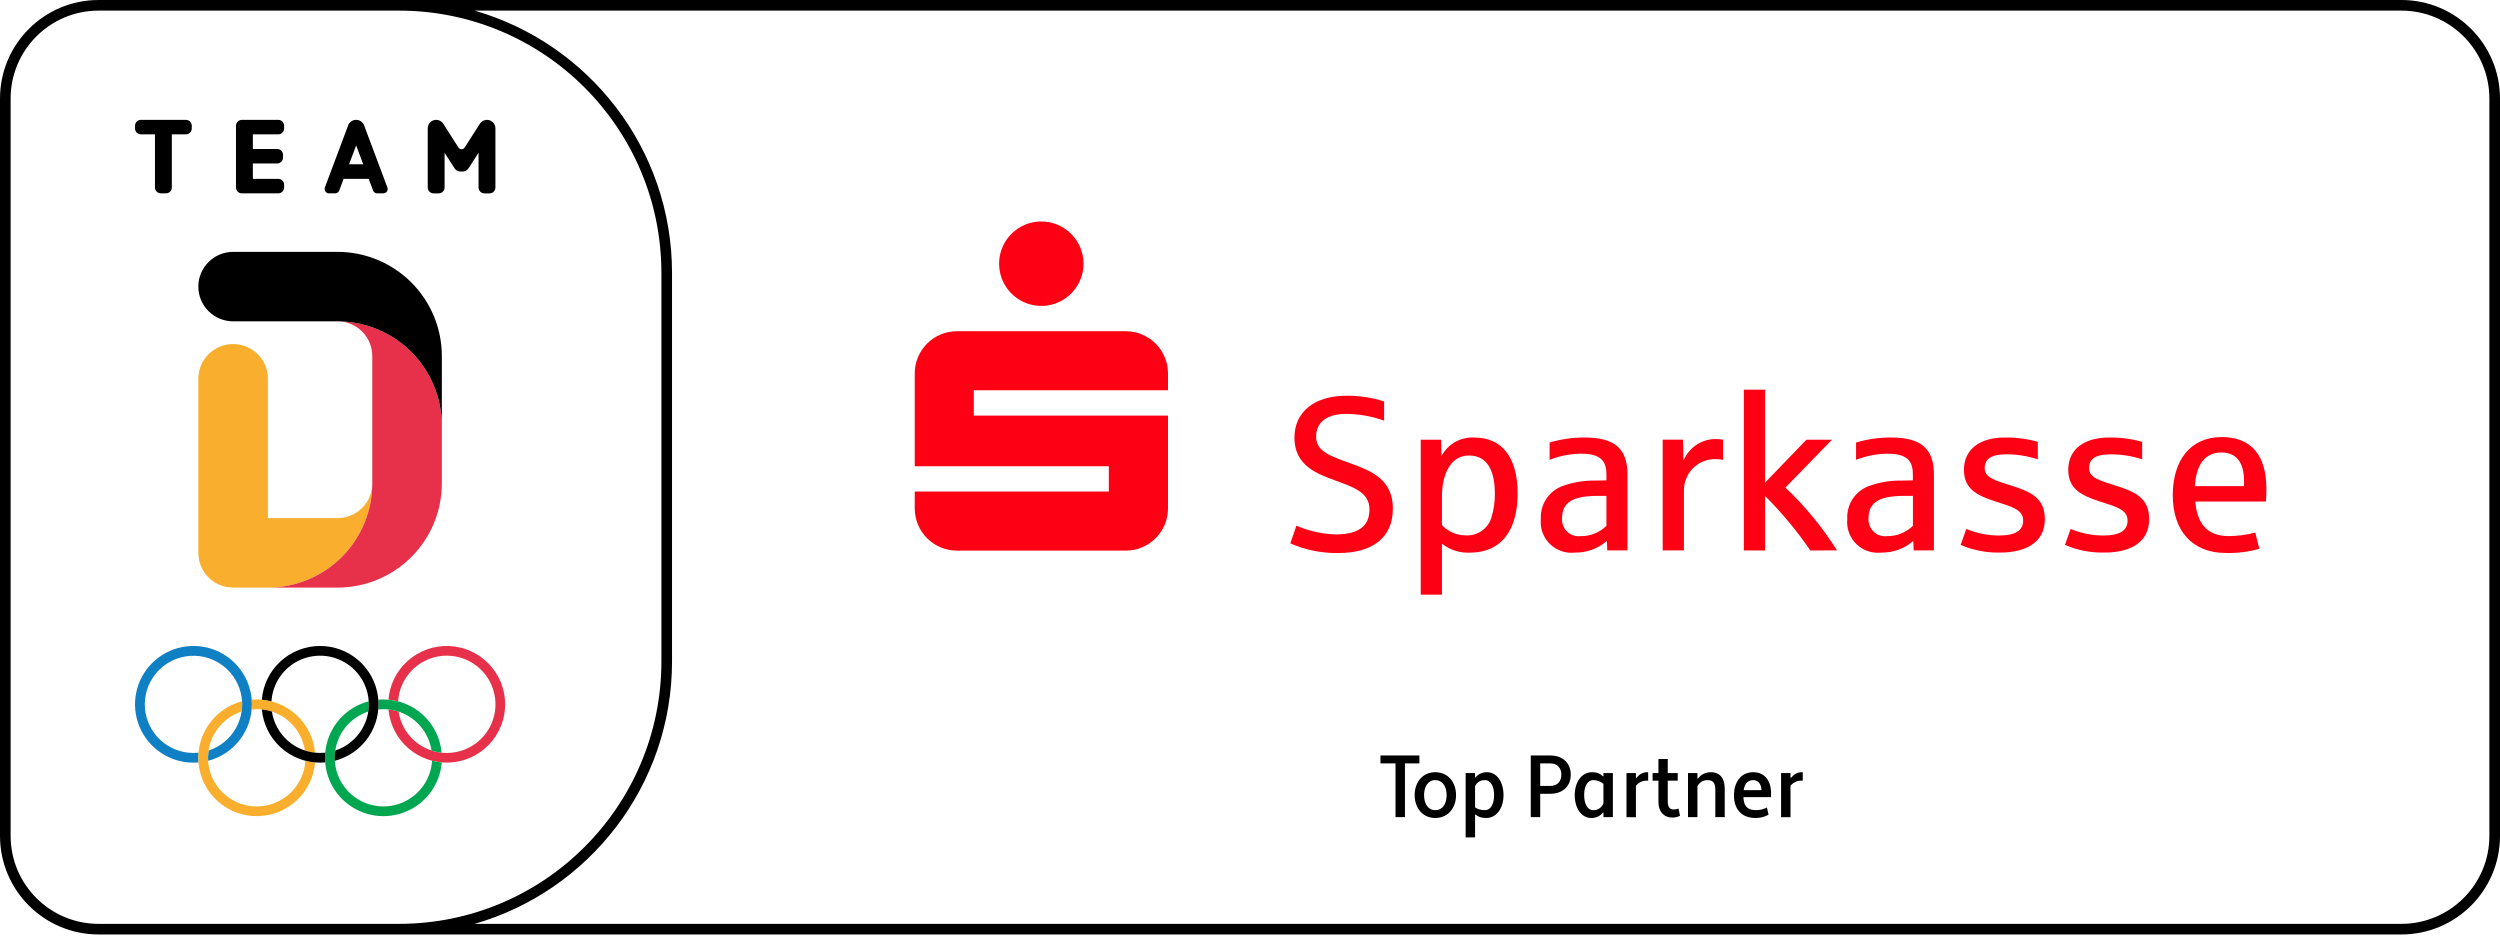
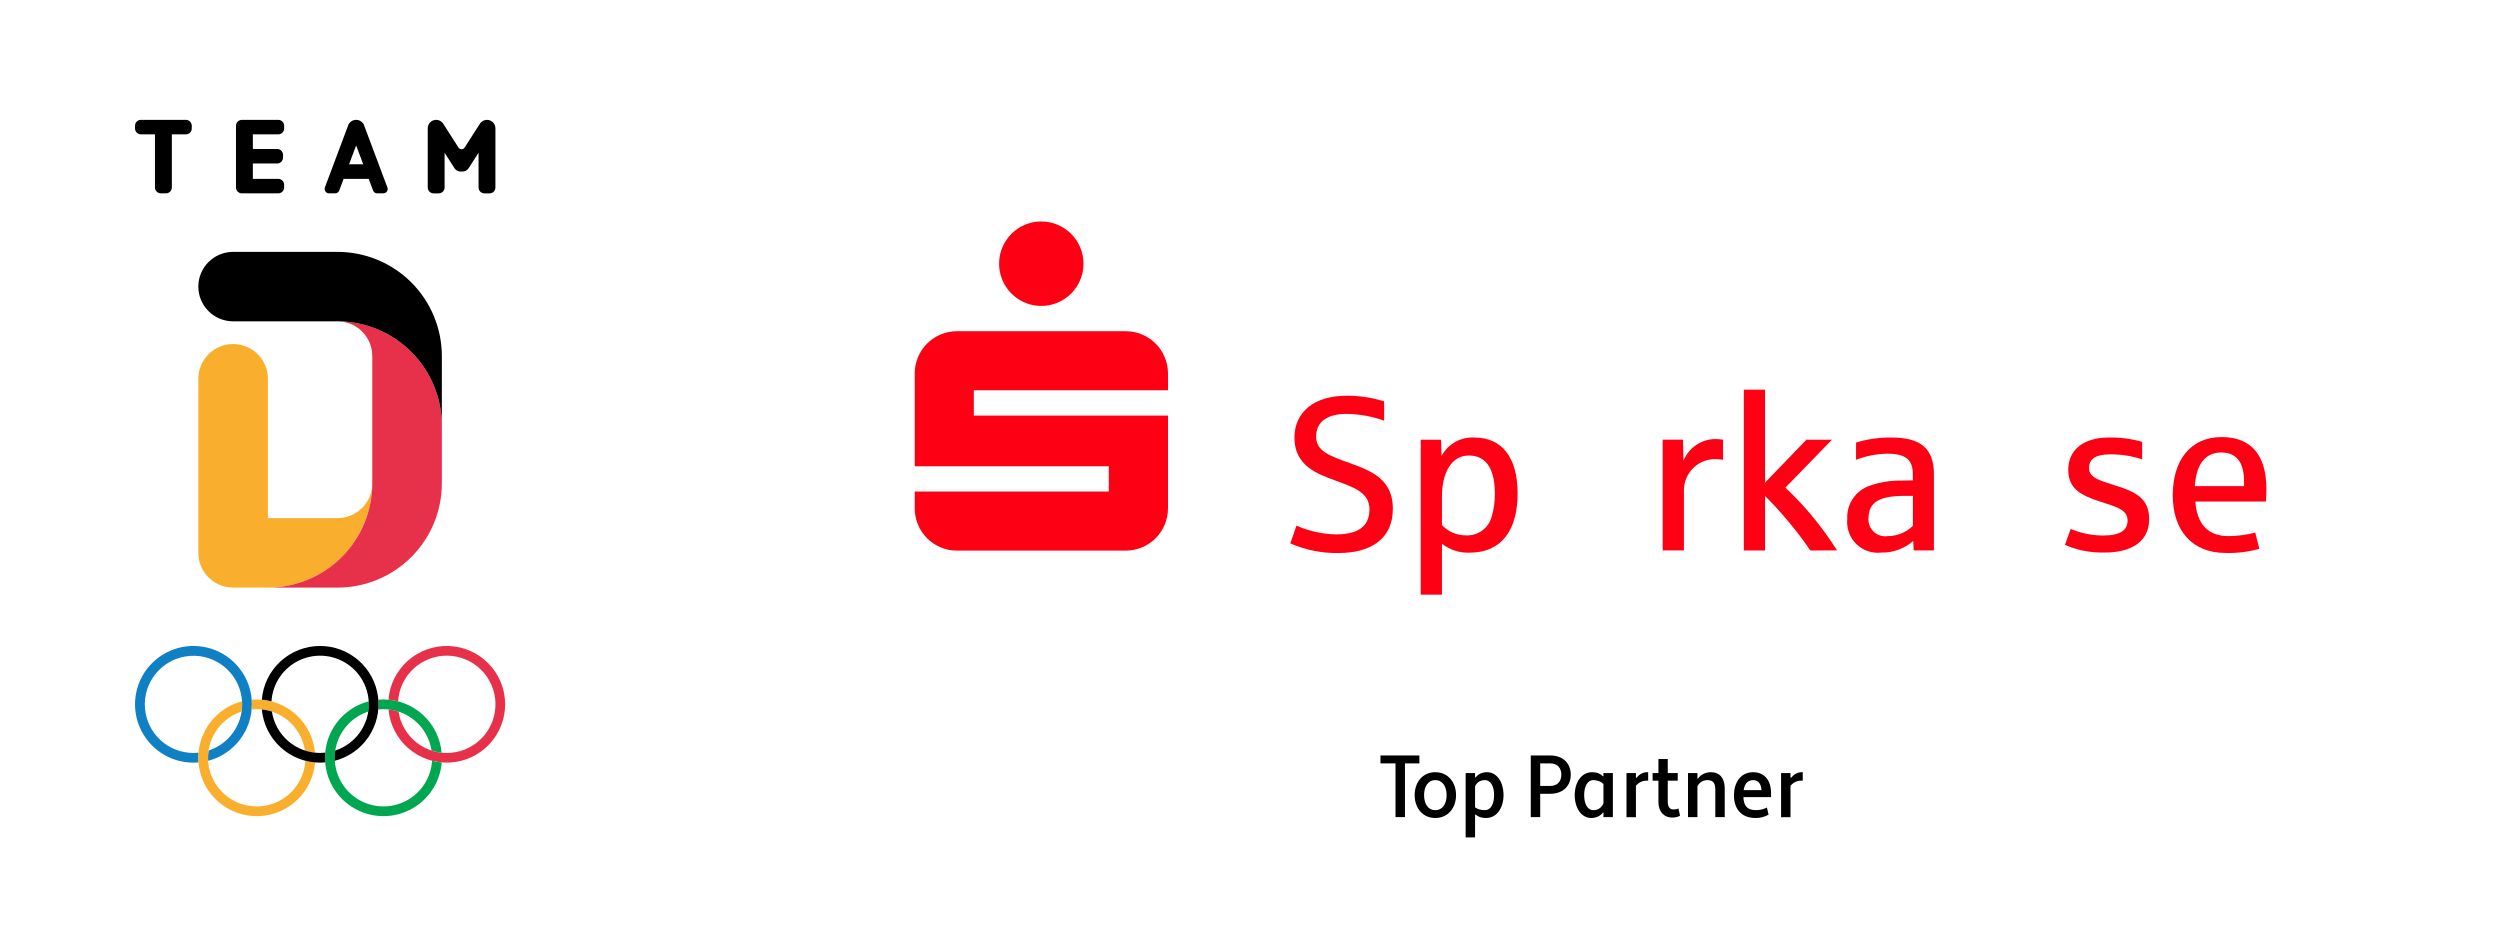
<svg xmlns="http://www.w3.org/2000/svg" width="350" height="131" viewBox="0 0 350 131" fill="none">
  <g clip-path="url(#clip0_995_138224)">
    <g clip-path="url(#clip1_995_138224)">
      <path d="M35.267 98.603C35.267 96.988 34.787 95.408 33.888 94.065C32.989 92.722 31.711 91.675 30.216 91.056C28.721 90.438 27.075 90.276 25.488 90.591C23.901 90.907 22.443 91.685 21.299 92.827C20.154 93.97 19.375 95.425 19.059 97.01C18.743 98.594 18.905 100.237 19.525 101.73C20.144 103.222 21.193 104.498 22.538 105.396C23.884 106.293 25.466 106.772 27.084 106.772C27.323 106.772 27.559 106.762 27.792 106.741C27.774 106.527 27.766 106.31 27.766 106.091C27.766 105.85 27.776 105.612 27.797 105.377C27.559 105.402 27.32 105.414 27.081 105.414C25.367 105.413 23.717 104.767 22.459 103.605C21.201 102.443 20.427 100.85 20.293 99.145C20.159 97.439 20.673 95.745 21.734 94.401C22.795 93.058 24.324 92.162 26.016 91.894C27.709 91.625 29.441 92.003 30.866 92.953C32.292 93.902 33.307 95.353 33.709 97.016C34.111 98.679 33.87 100.433 33.035 101.927C32.2 103.421 30.831 104.546 29.202 105.077C29.152 105.414 29.127 105.754 29.128 106.094C29.128 106.235 29.132 106.374 29.14 106.514C30.893 106.057 32.445 105.033 33.552 103.602C34.66 102.171 35.261 100.414 35.261 98.606" fill="#1080C4" />
      <path d="M70.722 98.604C70.721 100.708 69.907 102.73 68.449 104.249C66.992 105.769 65.003 106.668 62.898 106.76C60.793 106.852 58.733 106.13 57.148 104.743C55.563 103.357 54.575 101.414 54.389 99.318C54.868 99.368 55.34 99.468 55.797 99.618C56.057 101.342 56.97 102.902 58.347 103.975C59.725 105.048 61.462 105.552 63.202 105.384C64.941 105.216 66.549 104.388 67.695 103.072C68.841 101.755 69.437 100.049 69.361 98.307C69.285 96.564 68.542 94.917 67.285 93.705C66.029 92.493 64.355 91.808 62.607 91.792C60.86 91.776 59.173 92.43 57.895 93.618C56.616 94.807 55.843 96.44 55.734 98.181C55.291 98.067 54.839 97.99 54.383 97.951C54.552 95.848 55.529 93.892 57.11 92.492C58.692 91.093 60.754 90.358 62.865 90.442C64.977 90.526 66.974 91.422 68.438 92.944C69.903 94.464 70.721 96.492 70.722 98.602" fill="#E7314A" />
      <path d="M53.677 99.284C55.309 99.285 56.887 99.87 58.124 100.933C59.362 101.996 60.176 103.467 60.419 105.078C60.877 105.227 61.349 105.328 61.827 105.377C61.648 103.343 60.711 101.45 59.202 100.07C57.694 98.691 55.722 97.926 53.677 97.926C53.438 97.926 53.202 97.936 52.969 97.956C52.987 98.171 52.995 98.388 52.995 98.607C52.995 98.849 52.984 99.087 52.964 99.321C53.201 99.297 53.44 99.284 53.679 99.284H53.677ZM60.486 106.512C60.409 107.747 59.996 108.937 59.293 109.955C58.59 110.974 57.621 111.781 56.493 112.292C55.364 112.802 54.117 112.996 52.887 112.852C51.656 112.708 50.488 112.232 49.508 111.476C48.528 110.719 47.773 109.71 47.324 108.557C46.875 107.404 46.749 106.151 46.96 104.932C47.17 103.713 47.71 102.575 48.52 101.639C49.33 100.703 50.381 100.005 51.558 99.62C51.61 99.284 51.636 98.944 51.638 98.604C51.638 98.463 51.633 98.323 51.625 98.184C50.171 98.561 48.849 99.33 47.804 100.408C46.759 101.485 46.031 102.829 45.7 104.292C45.37 105.755 45.449 107.281 45.929 108.702C46.409 110.123 47.272 111.385 48.422 112.349C49.573 113.313 50.967 113.942 52.453 114.168C53.938 114.393 55.457 114.206 56.842 113.627C58.228 113.048 59.428 112.099 60.309 110.885C61.191 109.671 61.72 108.237 61.84 106.742C61.384 106.704 60.932 106.627 60.489 106.512" fill="#00A650" />
      <path d="M35.235 99.322C35.256 99.085 35.266 98.847 35.266 98.608C35.266 98.388 35.258 98.171 35.241 97.957C35.474 97.937 35.71 97.926 35.948 97.926C37.994 97.926 39.966 98.691 41.474 100.07C42.983 101.449 43.919 103.343 44.099 105.377C43.62 105.328 43.149 105.227 42.691 105.078C42.448 103.467 41.633 101.996 40.396 100.933C39.159 99.87 37.581 99.285 35.948 99.284C35.709 99.284 35.471 99.296 35.233 99.321L35.235 99.322ZM44.103 106.742C43.983 108.236 43.453 109.669 42.572 110.883C41.69 112.097 40.491 113.046 39.105 113.625C37.72 114.204 36.201 114.391 34.716 114.165C33.231 113.94 31.837 113.31 30.687 112.346C29.536 111.382 28.674 110.121 28.193 108.7C27.713 107.279 27.634 105.754 27.965 104.291C28.296 102.828 29.023 101.485 30.068 100.407C31.113 99.33 32.434 98.56 33.888 98.183C33.896 98.322 33.901 98.462 33.901 98.604C33.899 98.944 33.873 99.284 33.821 99.62C32.643 100.005 31.593 100.703 30.783 101.638C29.972 102.574 29.433 103.713 29.222 104.932C29.011 106.151 29.137 107.404 29.586 108.557C30.035 109.71 30.79 110.719 31.77 111.476C32.75 112.233 33.918 112.708 35.149 112.852C36.38 112.996 37.626 112.802 38.755 112.292C39.884 111.782 40.852 110.974 41.555 109.956C42.259 108.937 42.671 107.747 42.748 106.512C43.191 106.627 43.643 106.704 44.099 106.742" fill="#F9AF2D" />
      <path d="M44.812 90.435C42.755 90.435 40.773 91.209 39.261 92.602C37.75 93.996 36.82 95.906 36.656 97.954C37.112 97.992 37.564 98.069 38.007 98.184C38.084 96.949 38.496 95.758 39.199 94.74C39.903 93.722 40.871 92.914 41.999 92.403C43.128 91.893 44.375 91.699 45.605 91.843C46.836 91.987 48.005 92.462 48.985 93.219C49.965 93.976 50.72 94.985 51.169 96.138C51.618 97.291 51.744 98.544 51.533 99.763C51.322 100.982 50.783 102.121 49.972 103.057C49.162 103.992 48.111 104.69 46.934 105.075C46.882 105.411 46.855 105.751 46.854 106.091C46.854 106.232 46.858 106.372 46.867 106.511C48.794 106.011 50.472 104.828 51.587 103.181C52.702 101.535 53.178 99.54 52.926 97.569C52.673 95.597 51.71 93.785 50.216 92.472C48.722 91.159 46.8 90.435 44.809 90.435L44.812 90.435ZM44.809 105.41C43.176 105.41 41.598 104.825 40.361 103.762C39.124 102.699 38.309 101.228 38.066 99.617C37.609 99.468 37.137 99.367 36.658 99.318C36.838 101.352 37.775 103.245 39.283 104.624C40.792 106.003 42.763 106.768 44.809 106.768C45.047 106.768 45.283 106.758 45.516 106.738C45.499 106.527 45.491 106.31 45.491 106.087C45.491 105.849 45.501 105.607 45.523 105.373C45.285 105.398 45.046 105.41 44.807 105.41" fill="black" />
      <path d="M52.118 67.677C52.118 68.966 51.604 70.203 50.691 71.115C49.778 72.026 48.539 72.539 47.247 72.539H37.507V53.09C37.515 52.446 37.395 51.807 37.154 51.21C36.913 50.613 36.556 50.069 36.103 49.611C35.65 49.153 35.11 48.789 34.515 48.541C33.92 48.293 33.282 48.165 32.637 48.165C31.992 48.165 31.354 48.293 30.759 48.541C30.163 48.789 29.624 49.153 29.171 49.611C28.718 50.069 28.36 50.613 28.119 51.21C27.878 51.807 27.758 52.446 27.767 53.09V77.401C27.767 78.691 28.28 79.927 29.193 80.839C30.106 81.751 31.345 82.264 32.636 82.264H37.507C41.382 82.264 45.099 80.727 47.839 77.991C50.579 75.256 52.119 71.546 52.119 67.677" fill="#F9AF2D" />
      <path d="M47.247 44.985C51.122 44.985 54.839 46.522 57.579 49.258C60.319 51.993 61.858 55.704 61.858 59.572V67.677C61.858 69.593 61.48 71.49 60.746 73.259C60.012 75.029 58.936 76.637 57.579 77.992C56.222 79.346 54.611 80.421 52.839 81.154C51.066 81.887 49.166 82.264 47.247 82.264H37.506C39.425 82.264 41.325 81.887 43.098 81.154C44.871 80.421 46.481 79.346 47.838 77.992C49.195 76.637 50.271 75.029 51.005 73.259C51.74 71.49 52.118 69.593 52.118 67.677V49.847C52.117 48.558 51.604 47.321 50.691 46.409C49.777 45.498 48.539 44.985 47.247 44.985" fill="#E7314A" />
      <path d="M32.635 44.986C31.344 44.986 30.105 44.474 29.192 43.562C28.278 42.65 27.765 41.413 27.765 40.124C27.765 38.834 28.278 37.598 29.192 36.686C30.105 35.774 31.344 35.262 32.635 35.262H47.247C49.166 35.262 51.066 35.639 52.838 36.372C54.611 37.105 56.222 38.179 57.579 39.534C58.935 40.888 60.012 42.496 60.746 44.266C61.48 46.036 61.858 47.932 61.858 49.848V59.572C61.858 55.704 60.319 51.993 57.579 49.258C54.839 46.522 51.122 44.985 47.247 44.985L32.635 44.986Z" fill="black" />
      <path d="M21.694 18.809H19.73C19.622 18.809 19.514 18.788 19.414 18.746C19.314 18.705 19.223 18.644 19.146 18.567C19.069 18.491 19.008 18.4 18.967 18.3C18.925 18.2 18.904 18.092 18.904 17.984V17.603C18.904 17.384 18.991 17.174 19.146 17.02C19.301 16.865 19.511 16.778 19.73 16.778H26.022C26.241 16.778 26.451 16.865 26.606 17.02C26.761 17.174 26.848 17.384 26.848 17.603V17.984C26.848 18.092 26.826 18.2 26.785 18.3C26.744 18.4 26.683 18.491 26.606 18.567C26.529 18.644 26.438 18.705 26.338 18.746C26.238 18.788 26.13 18.809 26.022 18.809H24.058V26.244C24.058 26.463 23.971 26.673 23.816 26.828C23.661 26.983 23.451 27.069 23.231 27.069H22.521C22.301 27.069 22.091 26.983 21.936 26.828C21.781 26.673 21.694 26.463 21.694 26.244V18.809Z" fill="black" />
      <path d="M33.037 26.248V17.605C33.037 17.497 33.059 17.389 33.1 17.289C33.142 17.189 33.203 17.098 33.279 17.021C33.356 16.945 33.447 16.884 33.547 16.843C33.648 16.801 33.755 16.78 33.864 16.78H38.952C39.171 16.78 39.381 16.867 39.536 17.022C39.691 17.176 39.778 17.386 39.778 17.605V17.986C39.778 18.205 39.691 18.414 39.536 18.569C39.381 18.724 39.171 18.811 38.952 18.811H35.399V20.856H38.801C39.02 20.856 39.23 20.942 39.385 21.097C39.54 21.252 39.627 21.461 39.627 21.68V22.061C39.627 22.28 39.54 22.49 39.385 22.645C39.23 22.8 39.02 22.887 38.801 22.887H35.399V25.041H38.952C39.171 25.041 39.381 25.128 39.536 25.282C39.691 25.437 39.778 25.647 39.778 25.866V26.246C39.778 26.354 39.756 26.462 39.715 26.562C39.673 26.662 39.613 26.753 39.536 26.83C39.459 26.906 39.368 26.967 39.268 27.009C39.168 27.05 39.06 27.071 38.952 27.071H33.864C33.645 27.071 33.435 26.985 33.28 26.83C33.126 26.676 33.039 26.466 33.039 26.248" fill="black" />
      <path d="M54.247 26.283C54.247 26.272 54.236 26.248 54.236 26.248L50.944 17.473V17.467C50.847 17.262 50.693 17.088 50.501 16.967C50.309 16.846 50.087 16.781 49.859 16.781C49.632 16.781 49.41 16.846 49.218 16.967C49.026 17.088 48.872 17.262 48.775 17.467L45.481 26.249C45.473 26.269 45.462 26.317 45.462 26.317C45.427 26.462 45.446 26.614 45.516 26.746C45.586 26.877 45.701 26.979 45.841 27.032C45.909 27.057 45.981 27.07 46.053 27.07H46.928C47.051 27.069 47.171 27.03 47.272 26.96C47.373 26.889 47.45 26.789 47.494 26.674C47.61 26.363 47.48 26.709 47.653 26.247L48.105 25.04H51.618L52.072 26.247C52.245 26.709 52.115 26.363 52.231 26.674C52.274 26.789 52.351 26.889 52.452 26.96C52.553 27.031 52.673 27.069 52.797 27.07H53.664C53.738 27.07 53.811 27.057 53.88 27.032C54.026 26.977 54.145 26.869 54.214 26.73C54.283 26.59 54.296 26.43 54.251 26.282L54.247 26.283ZM48.87 23L49.86 20.359L50.851 23H48.87Z" fill="black" />
      <path d="M69.359 17.96C69.359 17.707 69.277 17.46 69.126 17.257C68.975 17.054 68.762 16.905 68.519 16.832C68.276 16.759 68.017 16.766 67.778 16.851C67.54 16.937 67.335 17.097 67.195 17.308C67.188 17.318 65.024 20.693 65.024 20.693C64.976 20.756 64.914 20.807 64.842 20.842C64.771 20.877 64.692 20.895 64.613 20.894C64.533 20.893 64.455 20.874 64.385 20.838C64.314 20.802 64.253 20.749 64.206 20.685L62.05 17.314C61.911 17.102 61.707 16.94 61.468 16.853C61.229 16.766 60.969 16.758 60.725 16.83C60.482 16.903 60.268 17.052 60.116 17.256C59.965 17.459 59.883 17.706 59.883 17.96V26.248C59.883 26.467 59.97 26.676 60.124 26.831C60.279 26.985 60.489 27.072 60.708 27.072H61.418C61.637 27.072 61.847 26.985 62.001 26.831C62.156 26.676 62.243 26.467 62.243 26.248V21.385L63.625 23.547C63.717 23.69 63.843 23.808 63.993 23.89C64.142 23.972 64.31 24.015 64.481 24.015H64.752C64.922 24.015 65.09 23.972 65.24 23.891C65.39 23.809 65.516 23.691 65.608 23.548L66.998 21.376V26.248C66.998 26.467 67.085 26.676 67.239 26.831C67.394 26.985 67.604 27.072 67.823 27.072H68.533C68.752 27.072 68.962 26.985 69.116 26.831C69.271 26.676 69.358 26.467 69.358 26.248L69.359 17.96Z" fill="black" />
    </g>
-     <path fill-rule="evenodd" clip-rule="evenodd" d="M13.805 1.487H42.263H55.856C76.147 1.487 92.597 17.936 92.597 38.228V92.597C92.597 112.889 76.147 129.339 55.856 129.339H42.263H13.805C7.002 129.339 1.487 123.824 1.487 117.021V13.805C1.487 7.002 7.002 1.487 13.805 1.487ZM42.263 130.825H13.805C6.181 130.825 0 124.645 0 117.021V13.805C0 6.181 6.181 0 13.805 0H42.263H55.856H336.195C343.819 0 350 6.181 350 13.805V117.021C350 124.645 343.819 130.825 336.195 130.825H55.856H42.263ZM66.448 129.339H336.195C342.998 129.339 348.513 123.824 348.513 117.021V13.805C348.513 7.002 342.998 1.487 336.195 1.487H66.448C82.408 6.08 94.084 20.791 94.084 38.228V92.597C94.084 110.035 82.408 124.746 66.448 129.339Z" fill="black" />
    <path d="M198.715 106.874H196.693V114.397H195.373V106.874H193.265V105.765H198.715V106.874Z" fill="black" />
    <path d="M198.051 111.314C198.051 109.526 199.161 108.108 200.936 108.108C202.724 108.108 203.847 109.526 203.847 111.314C203.847 113.102 202.724 114.52 200.936 114.52C199.161 114.52 198.051 113.102 198.051 111.314ZM199.37 111.314C199.37 112.51 199.913 113.423 200.936 113.423C201.985 113.423 202.527 112.51 202.527 111.314C202.527 110.142 201.985 109.218 200.936 109.218C199.913 109.218 199.37 110.142 199.37 111.314Z" fill="black" />
    <path d="M208.052 114.52C207.361 114.52 206.905 114.323 206.572 114.027L206.51 114.052V117.233H205.191V108.231H206.51V108.823L206.584 108.848C206.905 108.416 207.46 108.108 208.163 108.108C209.605 108.108 210.493 109.526 210.493 111.314C210.493 113.102 209.556 114.52 208.052 114.52ZM207.891 109.218C207.324 109.218 206.806 109.439 206.51 110.081V113.028C206.843 113.287 207.324 113.423 207.891 113.423C208.73 113.423 209.174 112.51 209.174 111.314C209.174 110.142 208.73 109.218 207.891 109.218Z" fill="black" />
    <path d="M214.308 114.397V105.765H217.021C218.896 105.765 219.907 106.936 219.907 108.453C219.907 109.97 218.896 111.129 217.021 111.129H215.628V114.397H214.308ZM217.021 106.874H215.628V110.031H217.021C218.082 110.031 218.588 109.353 218.588 108.453C218.588 107.565 218.082 106.874 217.021 106.874Z" fill="black" />
    <path d="M222.904 108.108C223.607 108.108 224.088 108.354 224.408 108.687L224.482 108.663V108.231H225.802V114.397H224.482V113.78L224.408 113.756C224.088 114.2 223.508 114.52 222.793 114.52C221.362 114.52 220.462 113.102 220.462 111.314C220.462 109.526 221.399 108.108 222.904 108.108ZM223.064 113.423C223.644 113.423 224.174 113.164 224.482 112.473V109.748C224.125 109.415 223.631 109.218 223.064 109.218C222.226 109.218 221.782 110.13 221.782 111.314C221.782 112.498 222.226 113.423 223.064 113.423Z" fill="black" />
    <path d="M227.71 114.409V108.231H229.03V108.872L229.104 108.897C229.449 108.453 229.979 108.108 230.596 108.108H230.744V109.292H230.497C229.918 109.292 229.412 109.563 229.03 109.994V114.409H227.71Z" fill="black" />
    <path d="M231.366 109.292V108.231H232.18V106.258H233.487V108.231H234.881V109.292H233.487V112.251C233.487 113.003 233.82 113.324 234.264 113.324C234.548 113.324 234.807 113.287 234.992 113.188L235.201 114.2C234.918 114.384 234.498 114.458 234.091 114.458C233.006 114.458 232.18 113.682 232.18 112.288V109.292H231.366Z" fill="black" />
    <path d="M236.321 114.397V108.231H237.64V108.983L237.714 109.008C238.072 108.49 238.713 108.108 239.54 108.108C240.588 108.108 241.463 108.737 241.463 110.451V114.397H240.144V110.5C240.144 109.427 239.638 109.218 239.034 109.218C238.479 109.218 237.949 109.489 237.64 110.068V114.397H236.321Z" fill="black" />
    <path d="M245.418 108.108C246.898 108.108 247.872 109.082 247.946 110.858V111.598H244.074C244.136 112.794 244.555 113.398 245.813 113.423C246.368 113.423 246.91 113.299 247.367 113.053L247.601 114.052C247.046 114.372 246.417 114.52 245.813 114.52C243.827 114.52 242.754 113.312 242.754 111.326C242.754 109.637 243.63 108.132 245.418 108.108ZM245.467 109.218C244.617 109.218 244.234 109.797 244.111 110.623H246.614C246.565 109.686 246.096 109.218 245.467 109.218Z" fill="black" />
    <path d="M249.351 114.409V108.231H250.671V108.872L250.745 108.897C251.09 108.453 251.62 108.108 252.237 108.108H252.385V109.292H252.138C251.558 109.292 251.053 109.563 250.671 109.994V114.409H249.351Z" fill="black" />
    <path d="M151.69 36.912C151.692 38.081 151.346 39.225 150.697 40.197C150.048 41.17 149.126 41.928 148.046 42.376C146.967 42.825 145.779 42.942 144.632 42.715C143.486 42.487 142.432 41.924 141.606 41.098C140.779 40.271 140.216 39.218 139.988 38.071C139.759 36.924 139.877 35.736 140.324 34.655C140.771 33.575 141.529 32.652 142.501 32.002C143.472 31.353 144.615 31.006 145.784 31.007C147.35 31.007 148.852 31.629 149.959 32.736C151.067 33.844 151.69 35.346 151.69 36.912M163.519 58.187H136.333V54.64H163.519V52.279C163.518 51.502 163.364 50.733 163.066 50.015C162.768 49.298 162.332 48.646 161.782 48.098C161.232 47.549 160.58 47.114 159.862 46.818C159.144 46.521 158.375 46.369 157.599 46.37H133.969C133.194 46.37 132.426 46.522 131.709 46.819C130.992 47.116 130.341 47.551 129.793 48.1C129.245 48.649 128.81 49.3 128.513 50.017C128.216 50.734 128.064 51.503 128.064 52.279V65.275H155.236V68.819H128.064V71.182C128.065 72.748 128.687 74.25 129.795 75.358C130.902 76.465 132.403 77.087 133.969 77.087H157.599C159.166 77.089 160.671 76.468 161.781 75.361C162.891 74.253 163.516 72.75 163.519 71.182V58.187Z" fill="#FD0014" />
    <path d="M195.005 71.266C195.005 67.195 192.19 65.999 189.065 64.868C186.251 63.854 184.255 63.211 184.255 61.128C184.255 59.078 185.812 57.944 188.478 57.944C190.285 57.961 192.076 58.282 193.776 58.894V56.196C192.072 55.657 190.294 55.389 188.507 55.402C184.009 55.402 181.221 57.669 181.221 61.279C181.221 65.26 184.532 66.367 186.823 67.226C189.366 68.169 191.725 68.878 191.725 71.297C191.725 73.289 190.655 74.816 187.043 74.816C185.134 74.774 183.251 74.358 181.501 73.592L180.642 76.074C182.773 77.007 185.08 77.467 187.406 77.423C192.184 77.423 194.996 75.216 194.996 71.266" fill="#FD0014" />
    <path fill-rule="evenodd" clip-rule="evenodd" d="M212.466 69.099C212.466 64.012 210.262 61.257 206.433 61.257C205.497 61.2 204.565 61.413 203.746 61.87C202.927 62.327 202.257 63.009 201.813 63.835L201.75 61.566H198.903V83.252H201.872V76.118C202.986 76.993 204.377 77.438 205.792 77.371C210.109 77.371 212.465 74.338 212.465 69.103M209.28 69.161C209.289 70.207 209.147 71.249 208.857 72.255C208.659 73.065 208.182 73.779 207.51 74.272C206.838 74.765 206.014 75.006 205.182 74.951C204.561 74.951 203.947 74.823 203.378 74.575C202.809 74.328 202.296 73.966 201.872 73.513V69.532C201.872 66.16 203.22 63.771 205.637 63.771C208.335 63.771 209.281 66.038 209.281 69.163" fill="#FD0014" />
-     <path fill-rule="evenodd" clip-rule="evenodd" d="M227.842 77.055V66.399C227.842 62.79 226.008 61.252 221.874 61.252C220.205 61.237 218.543 61.474 216.945 61.955V64.374C218.332 63.834 219.803 63.543 221.292 63.515C224.013 63.515 224.9 64.436 224.9 66.427V67.251C224.728 67.251 223.525 67.282 223.345 67.282C221.835 67.254 220.332 67.494 218.905 67.99C217.932 68.309 217.092 68.941 216.516 69.788C215.939 70.634 215.659 71.648 215.719 72.67C215.655 73.309 215.736 73.954 215.955 74.558C216.174 75.162 216.525 75.709 216.983 76.159C217.441 76.609 217.994 76.95 218.602 77.158C219.209 77.366 219.855 77.435 220.493 77.361C222.132 77.39 223.724 76.81 224.96 75.733L225.023 77.055H227.842ZM224.9 73.617C223.943 74.552 222.656 75.07 221.319 75.059C220.973 75.106 220.621 75.073 220.289 74.966C219.957 74.858 219.653 74.676 219.4 74.435C219.148 74.194 218.952 73.9 218.829 73.573C218.705 73.247 218.656 72.896 218.685 72.548C218.685 70.219 220.338 69.419 223.801 69.419H224.9V73.617Z" fill="#FD0014" />
    <path d="M241.229 64.375V61.554C240.843 61.493 240.452 61.463 240.061 61.465C239.116 61.492 238.199 61.793 237.422 62.331C236.646 62.87 236.042 63.623 235.685 64.498L235.623 61.554H232.776V77.055H235.749V68.663C235.744 68.084 235.854 67.51 236.074 66.974C236.294 66.439 236.618 65.952 237.028 65.544C237.438 65.135 237.926 64.813 238.463 64.596C238.999 64.378 239.573 64.27 240.152 64.278C240.514 64.281 240.874 64.313 241.231 64.375" fill="#FD0014" />
    <path d="M257.181 77.055C255.156 73.828 252.728 70.874 249.955 68.264L256.475 61.561H252.893L247.108 67.568V54.551H244.136V77.065H247.108V69.436C249.456 71.775 251.578 74.329 253.449 77.065L257.181 77.055Z" fill="#FD0014" />
    <path fill-rule="evenodd" clip-rule="evenodd" d="M270.748 77.055V66.399C270.748 62.79 268.909 61.252 264.778 61.252C263.108 61.237 261.446 61.474 259.847 61.955V64.374C261.234 63.834 262.706 63.544 264.194 63.515C266.92 63.515 267.801 64.436 267.801 66.427V67.251C267.616 67.251 266.427 67.282 266.241 67.282C264.731 67.254 263.228 67.494 261.801 67.99C260.828 68.31 259.989 68.942 259.413 69.788C258.837 70.635 258.557 71.648 258.617 72.67C258.554 73.309 258.635 73.954 258.854 74.558C259.072 75.162 259.424 75.709 259.882 76.159C260.34 76.609 260.893 76.95 261.5 77.158C262.108 77.366 262.754 77.435 263.391 77.361C265.03 77.39 266.622 76.81 267.858 75.733L267.918 77.055H270.748ZM267.809 73.617C266.851 74.551 265.565 75.069 264.228 75.059C263.882 75.105 263.53 75.073 263.198 74.965C262.866 74.858 262.562 74.676 262.309 74.435C262.057 74.194 261.861 73.9 261.738 73.573C261.614 73.246 261.565 72.896 261.595 72.548C261.595 70.219 263.244 69.419 266.705 69.419H267.809V73.617Z" fill="#FD0014" />
-     <path d="M286.279 72.67C286.279 69.793 284.379 68.843 281.594 67.99C279.264 67.251 277.857 66.856 277.857 65.541C277.857 64.227 278.804 63.608 280.855 63.608C282.363 63.597 283.863 63.835 285.294 64.313V61.862C283.792 61.432 282.235 61.226 280.673 61.25C277.247 61.25 274.952 62.843 274.952 65.782C274.952 68.479 276.813 69.365 279.328 70.194C281.439 70.897 283.243 71.264 283.243 72.861C283.243 74.178 282.328 74.972 279.819 74.972C278.262 74.966 276.722 74.653 275.285 74.052L274.492 76.286C276.23 77.035 278.108 77.401 280 77.359C283.793 77.359 286.279 75.829 286.279 72.669" fill="#FD0014" />
    <path d="M300.883 72.67C300.883 69.793 298.983 68.843 296.198 67.99C293.872 67.251 292.465 66.856 292.465 65.541C292.465 64.227 293.414 63.608 295.463 63.608C296.972 63.596 298.472 63.835 299.902 64.313V61.862C298.4 61.432 296.843 61.226 295.281 61.25C291.845 61.25 289.555 62.843 289.555 65.782C289.555 68.479 291.424 69.365 293.936 70.194C296.042 70.897 297.86 71.264 297.86 72.861C297.86 74.178 296.937 74.972 294.424 74.972C292.867 74.965 291.327 74.653 289.891 74.052L289.093 76.286C290.834 77.035 292.716 77.401 294.611 77.359C298.402 77.359 300.885 75.829 300.885 72.669" fill="#FD0014" />
    <path fill-rule="evenodd" clip-rule="evenodd" d="M317.292 68.417C317.292 63.761 315.182 61.188 311.047 61.188C306.608 61.188 304.188 64.499 304.188 69.337C304.188 74.264 306.881 77.414 311.604 77.414C313.193 77.46 314.779 77.264 316.309 76.832L315.733 74.565C314.521 74.878 313.276 75.043 312.024 75.056C309.052 75.056 307.589 73.338 307.343 70.216H317.233C317.264 69.701 317.294 69.051 317.294 68.407M314.165 68.063H307.279C307.465 65.091 308.662 63.349 310.987 63.349C313.16 63.349 314.165 64.817 314.165 67.359V68.063Z" fill="#FD0014" />
  </g>
  <defs>
    <clipPath id="clip0_995_138224">
      <rect width="350" height="130.825" fill="white" />
    </clipPath>
    <clipPath id="clip1_995_138224">
      <rect width="51.82" height="97.482" fill="white" transform="translate(18.902 16.778)" />
    </clipPath>
  </defs>
</svg>